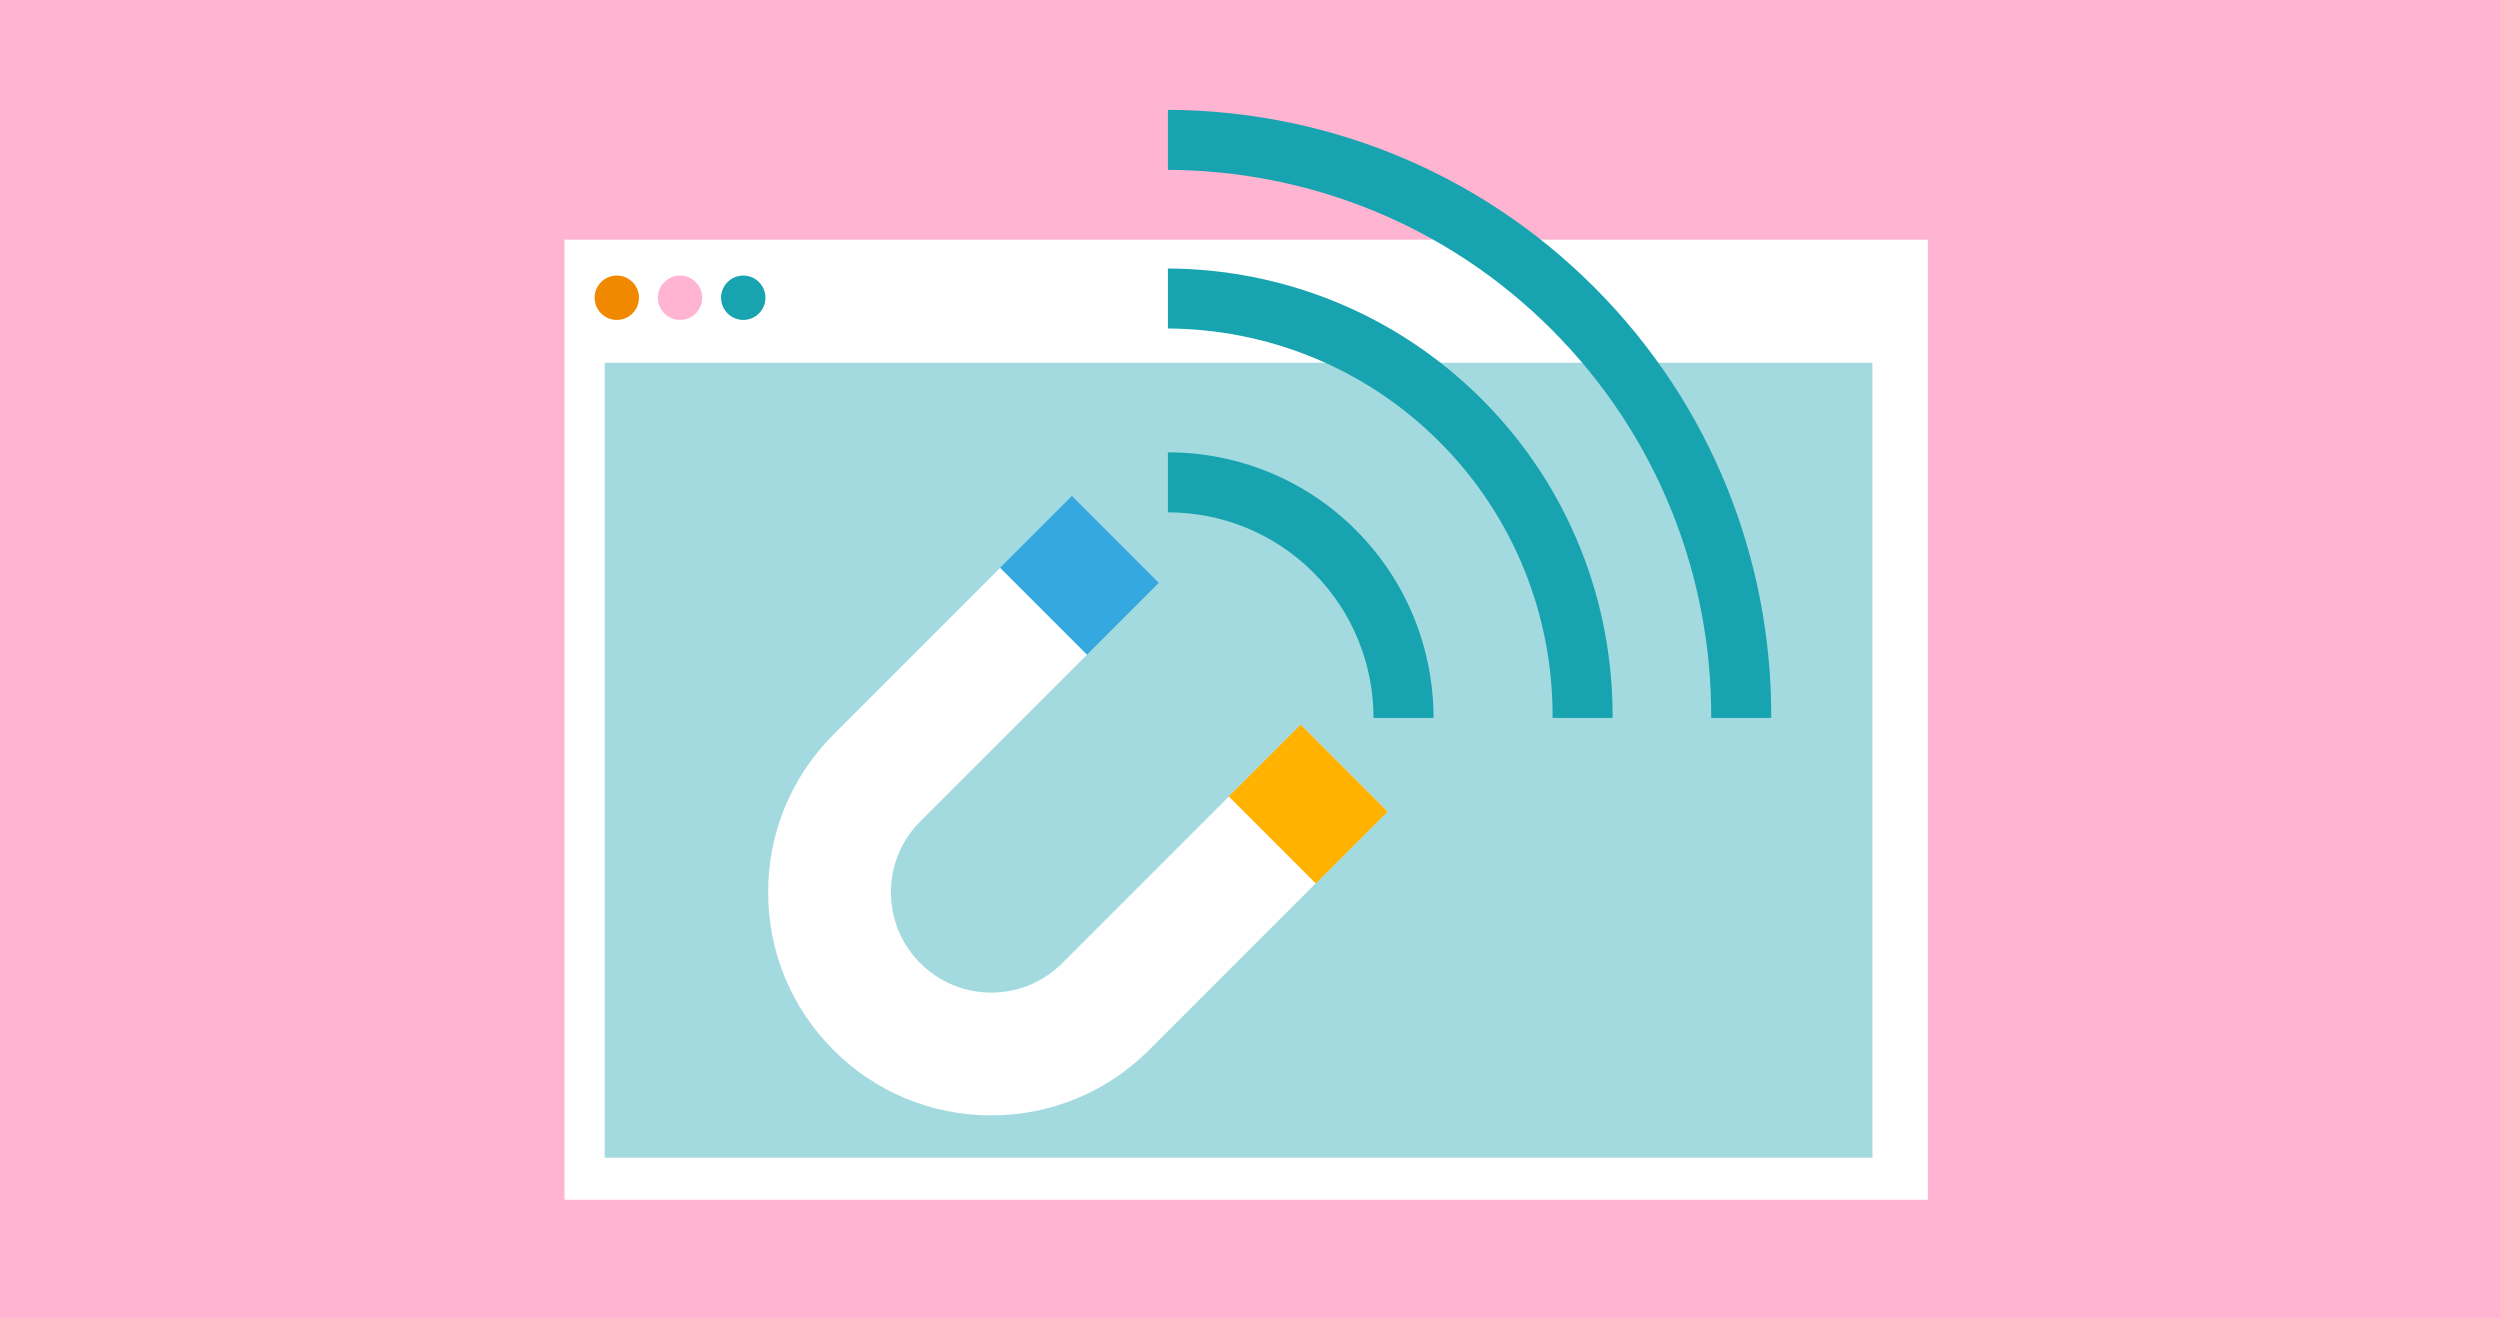
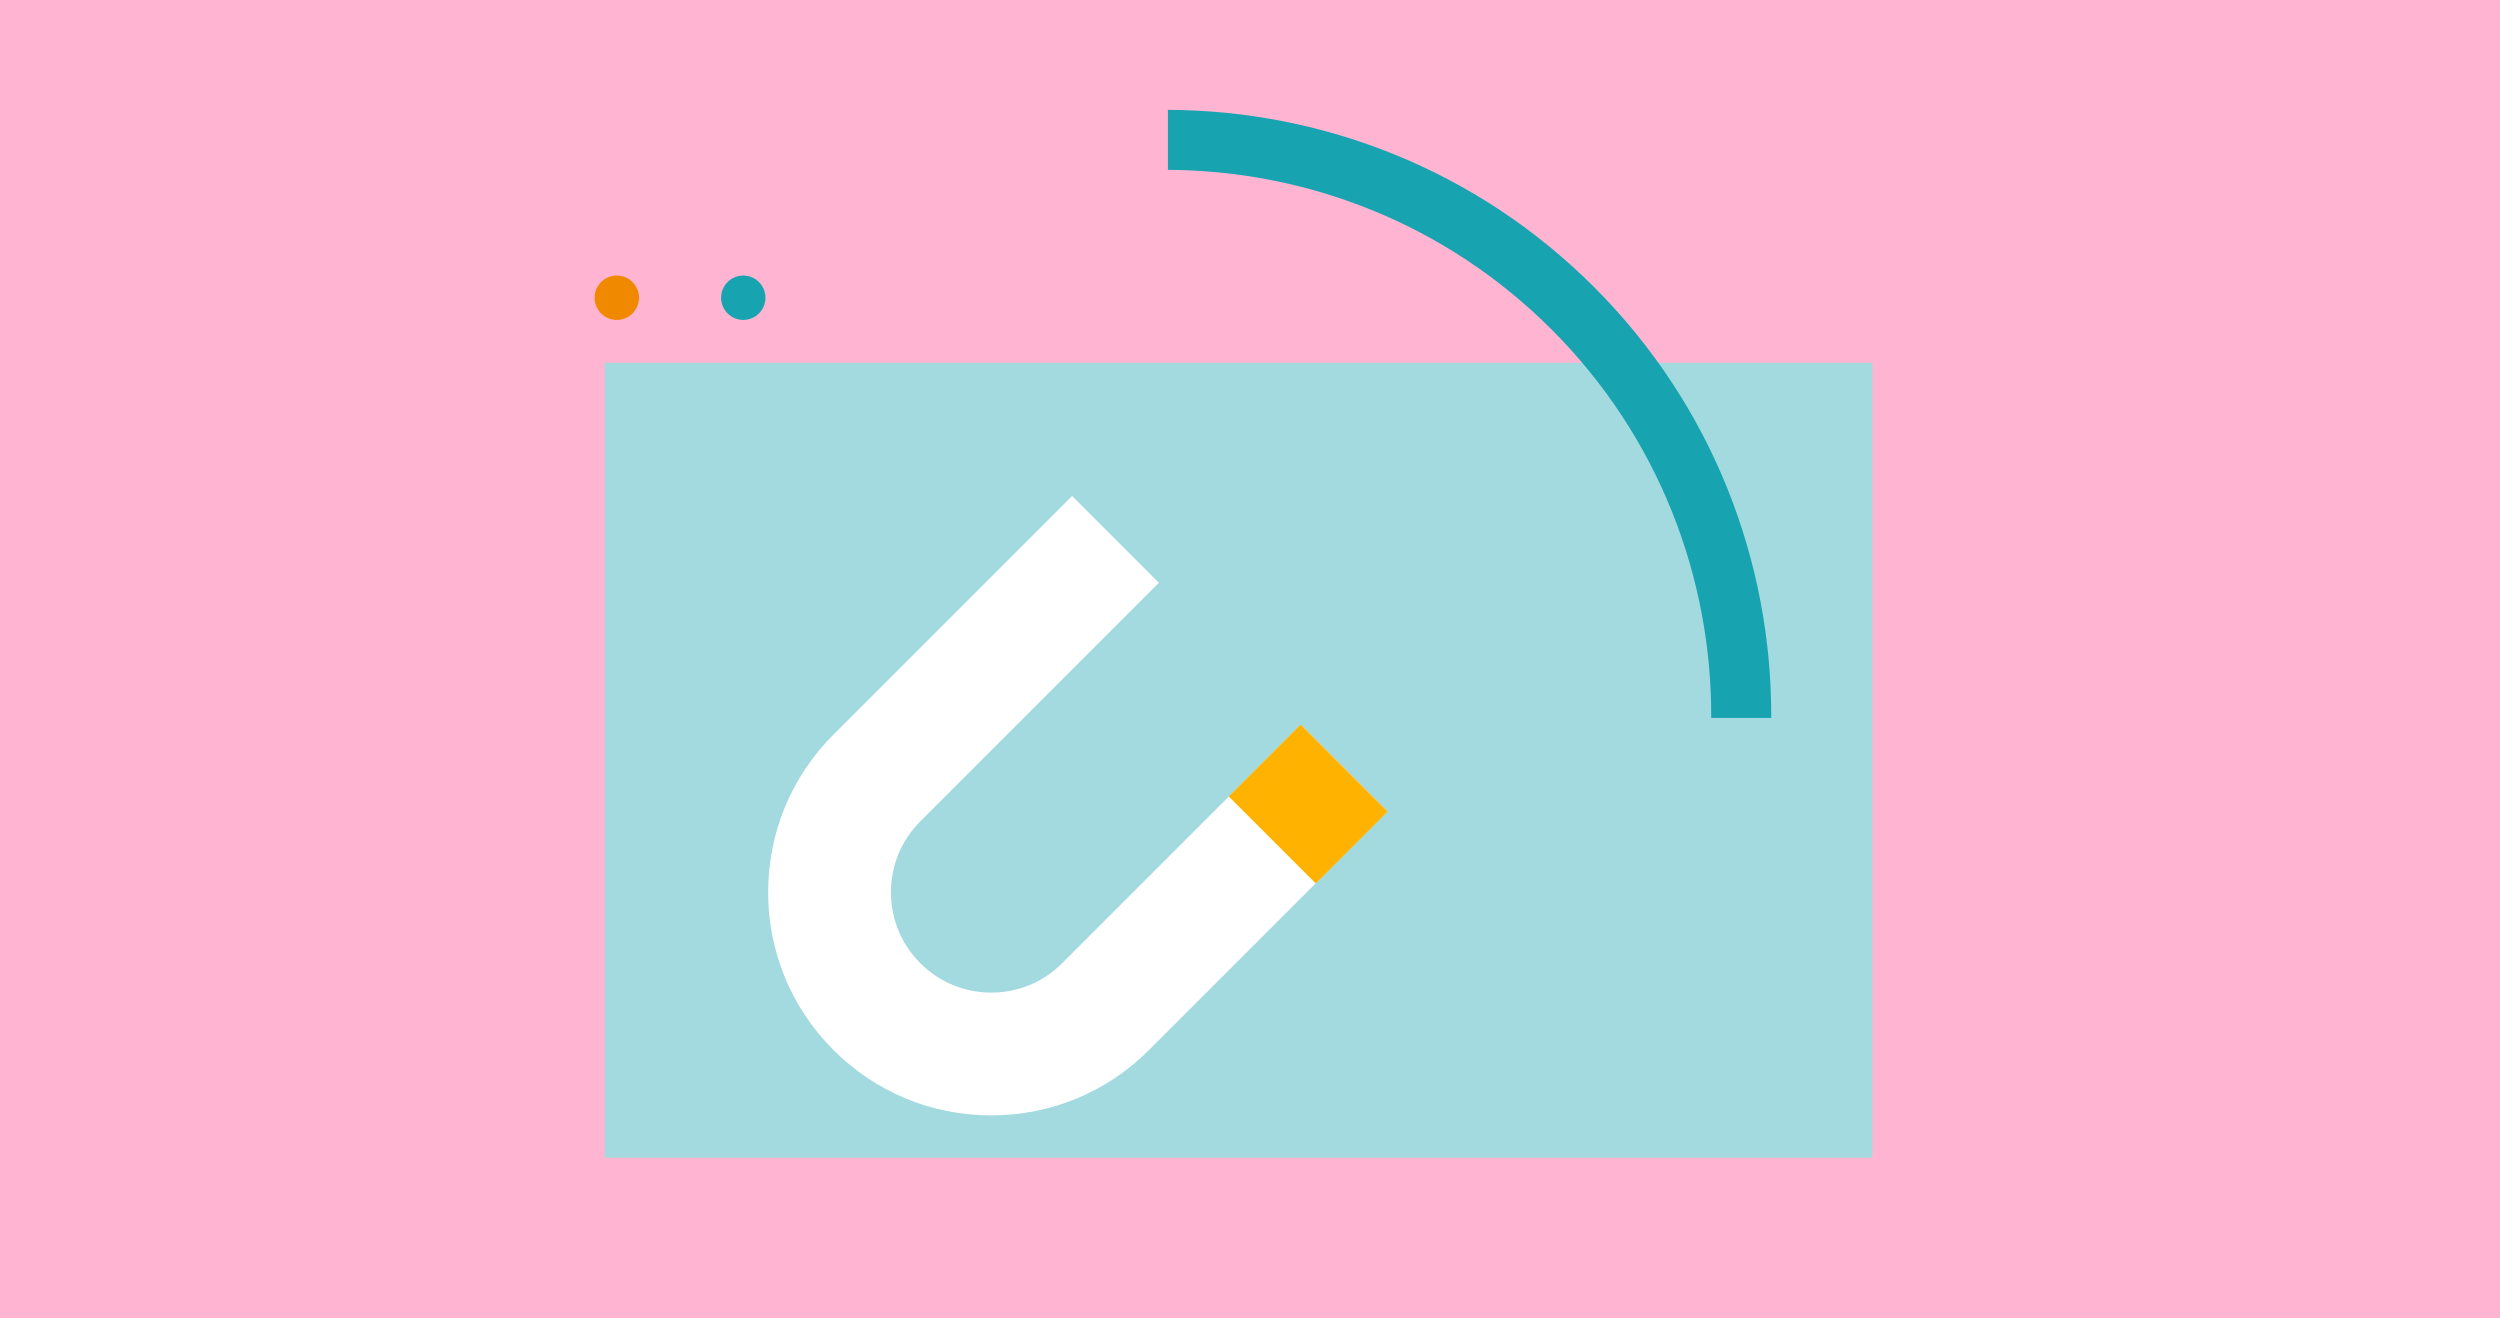
<svg xmlns="http://www.w3.org/2000/svg" version="1.1" viewBox="0 0 1650 870">
  <g id="Background">
    <rect width="1650" height="870" fill="#ffb5d1" stroke-width="0" />
  </g>
  <g id="Grafik">
    <g>
-       <rect x="372.597" y="158.184" width="899.775" height="633.668" fill="#fff" stroke-width="0" />
      <circle cx="407.087" cy="196.511" r="14.643" fill="#f08800" stroke-width="0" />
      <circle cx="448.82" cy="196.511" r="14.643" fill="#ffb5d1" stroke-width="0" />
      <circle cx="490.553" cy="196.511" r="14.643" fill="#17a3b0" stroke-width="0" />
      <rect x="555.117" y="83.39" width="524.652" height="836.718" transform="translate(1319.192 -315.693) rotate(90)" fill="#a2dadf" stroke-width="0" />
      <g>
        <g>
          <path d="M654.221,736.157c-39.33,0-76.307-15.316-104.117-43.127s-43.127-64.787-43.127-104.117,15.316-76.307,43.127-104.117l157.459-157.459,57.307,57.307-157.459,157.459c-12.504,12.504-19.39,29.128-19.39,46.811s6.886,34.307,19.39,46.811,29.128,19.39,46.811,19.39,34.307-6.886,46.811-19.39l157.459-157.459,57.307,57.307-157.459,157.459c-27.811,27.811-64.787,43.127-104.117,43.127Z" fill="#fff" stroke-width="0" />
-           <rect x="671.843" y="346.122" width="81.218" height="67.1" transform="translate(477.142 -392.576) rotate(45)" fill="#35a8e0" stroke-width="0" />
          <rect x="822.811" y="497.091" width="81.218" height="67.1" transform="translate(628.11 -455.109) rotate(45)" fill="#ffb300" stroke-width="0" />
        </g>
        <g>
-           <path d="M770.815,338.146c34.769,0,69.538,13.235,96.007,39.704,26.469,26.469,39.704,61.238,39.703,96.007h39.604c0-44.915-17.096-89.831-51.289-124.024-34.193-34.193-79.109-51.29-124.025-51.29v39.604Z" fill="#17a3b0" stroke-width="0" />
-           <path d="M770.815,216.803c64.929.397,129.736,25.298,179.167,74.73,50.233,50.233,75.133,116.342,74.73,182.324h39.605c.403-76.129-28.36-152.385-86.316-210.342-57.155-57.155-132.109-85.918-207.185-86.316v39.605Z" fill="#17a3b0" stroke-width="0" />
          <path d="M770.815,112.104c91.754.398,183.384,35.509,253.235,105.361,70.653,70.653,105.763,163.586,105.36,256.392h39.604c.403-102.953-38.569-206.033-116.946-284.41-77.576-77.576-179.353-116.549-281.253-116.948v39.605Z" fill="#17a3b0" stroke-width="0" />
        </g>
      </g>
    </g>
  </g>
</svg>